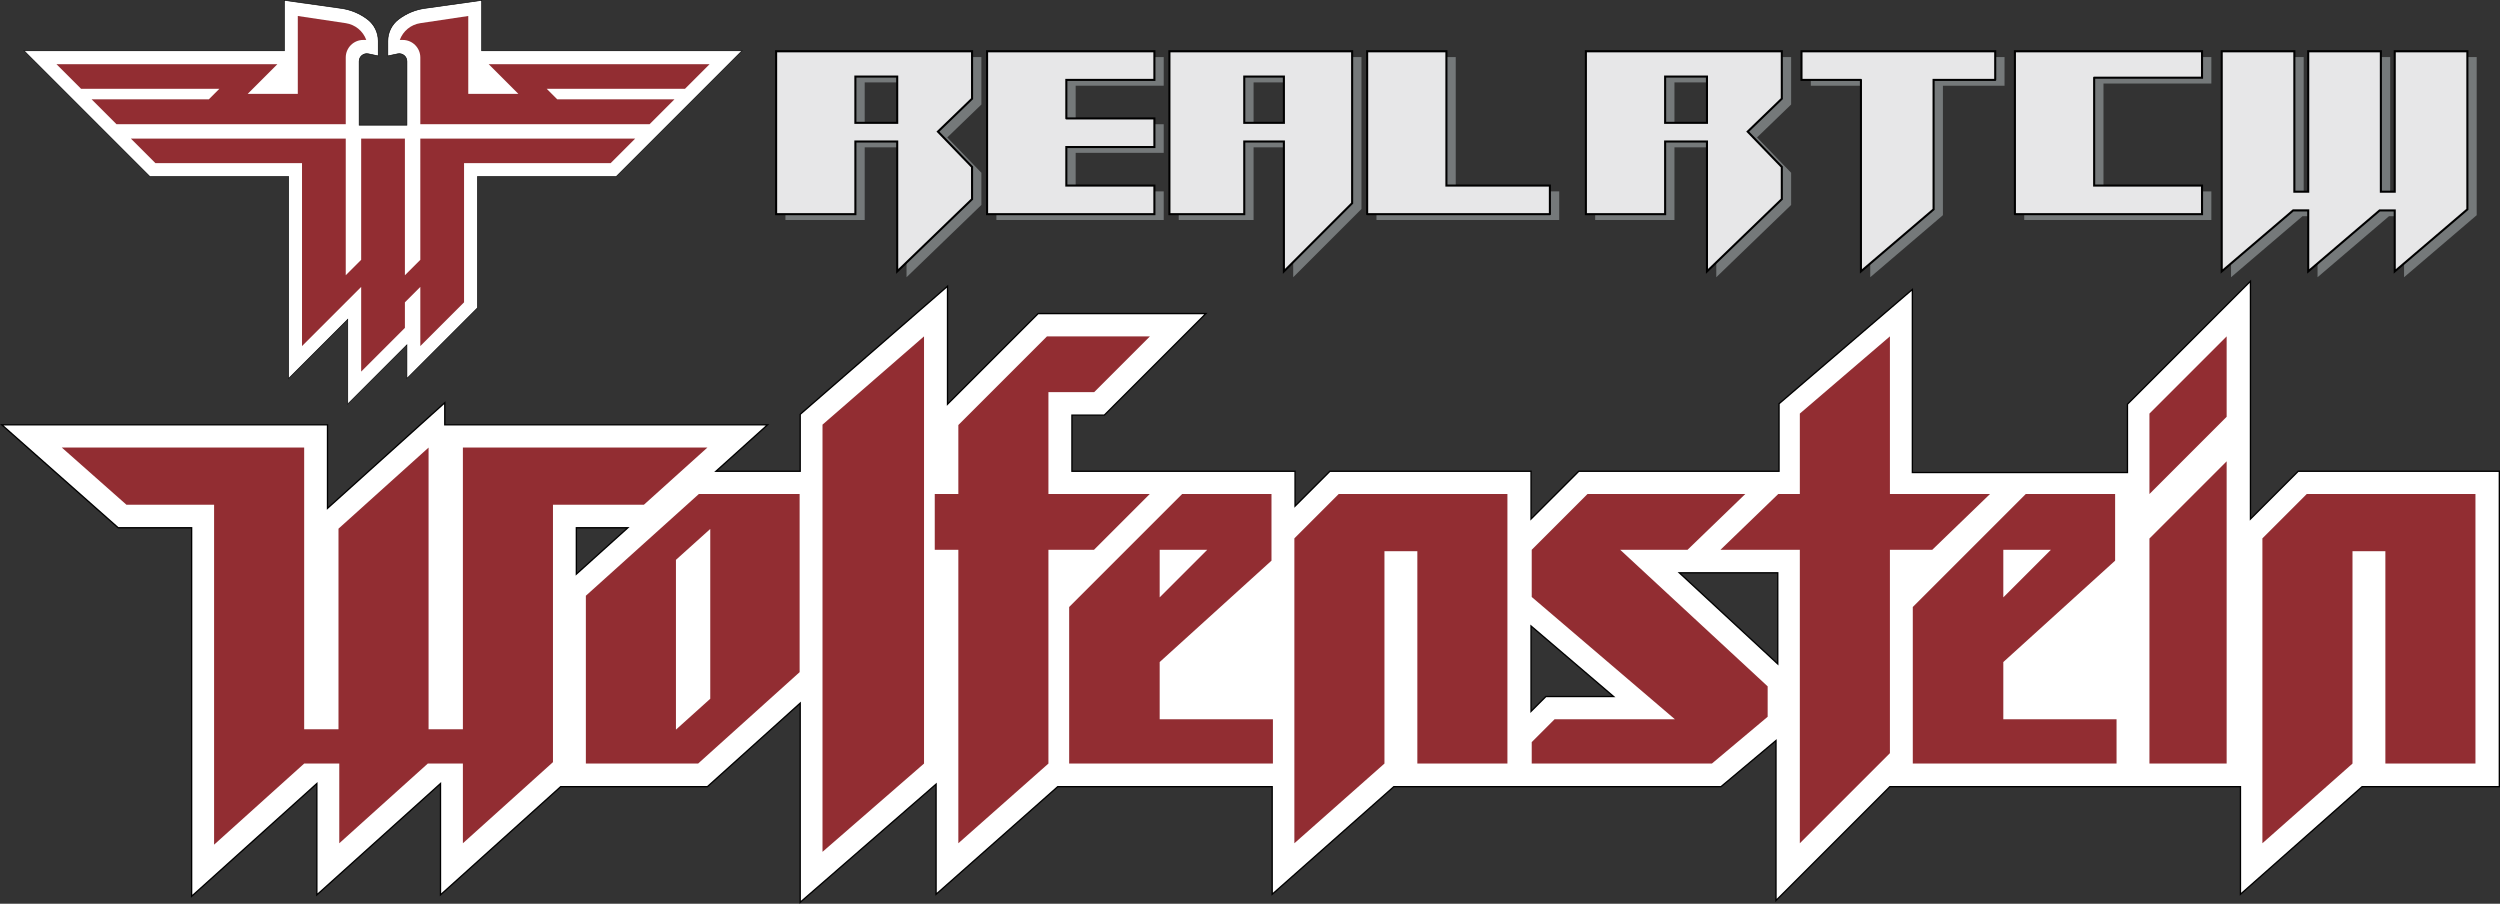
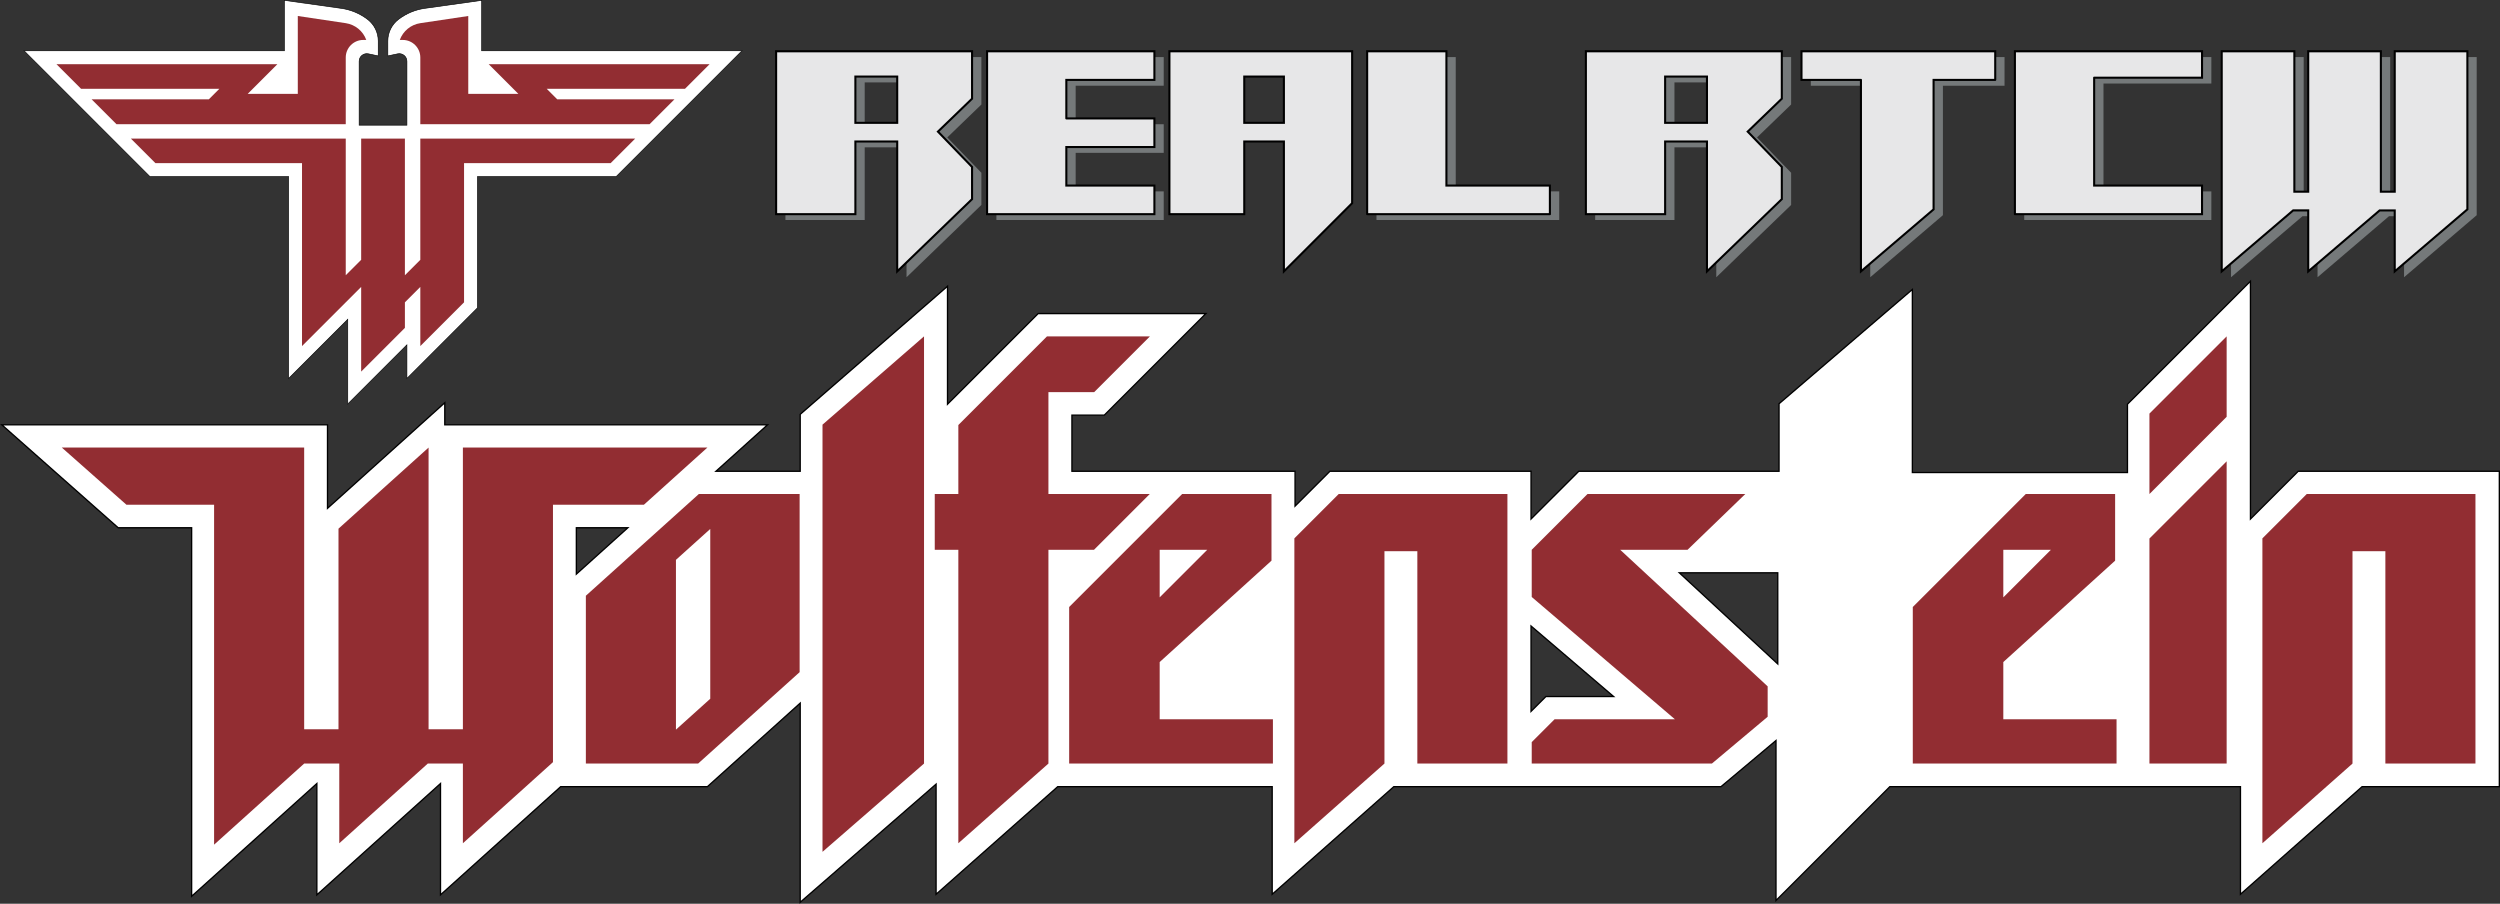
<svg xmlns="http://www.w3.org/2000/svg" xmlns:ns1="http://www.inkscape.org/namespaces/inkscape" xmlns:ns2="http://sodipodi.sourceforge.net/DTD/sodipodi-0.dtd" width="1135.581mm" height="410.519mm" viewBox="0 0 1135.581 410.519" version="1.1" id="svg1" ns1:version="1.4 (86a8ad7, 2024-10-11)" xml:space="preserve" ns2:docname="realrtcw.svg">
  <rect x="0" y="0" width="1135.581" height="410.519" fill="#333333" stroke="none" />
  <ns2:namedview id="namedview1" pagecolor="#ffffff" bordercolor="#000000" borderopacity="0.25" ns1:showpageshadow="2" ns1:pageopacity="0.0" ns1:pagecheckerboard="true" ns1:deskcolor="#d1d1d1" ns1:document-units="mm" ns1:zoom="0.29118429" ns1:cx="2337.0079" ns1:cy="698.87012" ns1:window-width="3840" ns1:window-height="2066" ns1:window-x="-11" ns1:window-y="-11" ns1:window-maximized="1" ns1:current-layer="svg1" />
  <defs id="defs1" />
  <g id="g16" transform="matrix(1.5,0,0,1.5,-285.338,578.281)" ns1:label="Wolfenstein">
    <path id="path279" style="display:inline;fill:#ffffff;fill-opacity:1;stroke:#000000;stroke-width:0.409;stroke-linecap:round;stroke-opacity:1" ns1:label="WolfensteinOutline" d="m 871.711,-300.365 -37.247,37.247 v 20.692 h -65.133 v -55.442 l -40.378,34.61 v 20.449 h -60.64 l -14.455,14.454 v -14.454 h -60.906 l -10.556,10.556 v -10.556 h -67.565 v -17.005 h 9.801 l 30.75,-30.751 h -50.784 l -27.446,27.447 v -35.726 l -44.611,38.791 v 17.244 h -25.515 l 15.633,-14.076 h -97.744 v -6.685 l -35.515,31.978 v -25.293 h -98.633 l 35.248,31.184 h 22.24 v 111.595 l 37.918,-34.141 v 33.714 l 37.442,-33.714 v 33.714 l 36.401,-32.775 h 44.436 l 28.09,-25.293 v 60.312 l 41.146,-35.778 v 33.353 l 36.841,-32.594 h 64.94 v 32.594 l 36.84,-32.594 h 99.078 l 16.646,-13.967 v 48.446 l 34.479,-34.479 h 106.17 v 32.594 l 36.844,-32.594 h 41.551 v -95.5 h -60.91 l -14.454,14.454 z m -506.953,74.663 h 15.587 l -15.587,14.035 z m 334.011,13.643 h 29.799 v 27.595 z m -44.912,16.106 25.006,21.358 h -20.513 l -4.493,4.492 z" />
    <g id="g2" ns1:label="Wolfenstein" style="display:inline;fill:#922d32;fill-opacity:1;stroke:none" transform="matrix(0.433,0,0,0.433,-250.285,-392.22)">
      <path id="path108" style="display:inline;fill:#922d32;fill-opacity:1;stroke:none;stroke-width:0.945;stroke-linecap:round" d="m 1254.072,385.199 v 140.275 h -24 V 328.474 h -169.5 l 45.212,40 h 61.288 v 237.725 l 63,-56.725 h 24.548 v 55.738 l 61.902,-55.738 h 24.551 v 55.738 l 63,-56.726 V 368.474 h 63.574 l 44.424,-40 H 1341.072 v 197 m 0,0 h -24 V 328.474 l -63,56.725" ns1:label="W" ns2:nodetypes="cccccccccccccccccccccccc" />
      <path d="m 1506.071,360.974 -78.999,71.132 v 117.368 h 78.499 l 70.999,-63.929 V 360.974 Z m 7.998,24.419 v 118.75 l -23.997,21.61 V 407.003 Z" style="display:inline;stroke:none;stroke-width:0.945;stroke-linecap:round" id="path7" />
      <path id="path122" style="display:inline;fill:#922d32;fill-opacity:1;stroke:none;stroke-width:0.945;stroke-linecap:round" d="m 1592.572,611.211 70.998,-61.738 m 0,0 V 250.711 l -70.998,61.738 v 298.762" ns1:label="l" ns2:nodetypes="cccccc" />
      <path id="path137" style="display:inline;fill:#922d32;fill-opacity:1;stroke:none;stroke-width:0.945;stroke-linecap:round" d="M 1687.57,605.211 V 399.974 h -16.499 v -39 h 16.499 v -48.262 l 62,-62 h 72.001 l -39,39 h -32.001 v 71.262 h 70.874 l -39,39 h -31.874 v 149.5 z" ns1:label="f" ns2:nodetypes="cccccccccccccccc" />
      <path id="path149" style="display:inline;fill:#922d32;fill-opacity:1;stroke:none;stroke-width:0.945;stroke-linecap:round" d="m 1907.571,518.474 v 31 h -142.499 v -109.5 l 78.999,-79 h 62.5 v 46.597 l -78.195,70.903 v 40 z m -79.195,-118.5 v 33.264 l 33.263,-33.264 h -33.263" ns1:label="e" ns2:nodetypes="cccccccccccccc" />
      <path id="path158" style="display:inline;fill:#922d32;fill-opacity:1;stroke:none;stroke-width:0.945;stroke-linecap:round" d="M 2008.571,549.474 V 400.974 h -23 v 148.5 l -63,55.738 V 391.974 l 31.001,-31 h 117.999 v 188.5 h -63" ns1:label="n" ns2:nodetypes="cccccccccc" />
      <path id="path171" style="display:inline;fill:#922d32;fill-opacity:1;stroke:none;stroke-width:0.945;stroke-linecap:round" d="m 2088.57,549.474 h 126 l 38.999,-32.725 v -21.275 l -103.129,-95.5 h 47.098 l 40.386,-39 h -110.355 l -39,39 v 33 l 100.108,85.5 m 0,0 h -84.106 l -16.002,16 v 15" ns1:label="s" ns2:nodetypes="ccccccccccccccc" />
-       <path id="path183" style="display:inline;fill:#922d32;fill-opacity:1;stroke:none;stroke-width:0.945;stroke-linecap:round" d="m 2368.685,399.974 h -29.615 v 142.238 l -63,63 V 399.974 h -55.499 l 40.386,-39 h 15.113 v -56.262 l 63,-54 v 110.262 h 70.001 l -40.386,39" ns1:label="t" ns2:nodetypes="ccccccccccccc" />
      <path id="path195" style="display:inline;fill:#922d32;fill-opacity:1;stroke:none;stroke-width:0.945;stroke-linecap:round" d="m 2418.376,518.474 h 79.195 v 31 h -142.499 v -109.5 l 78.999,-79 h 62.5 v 46.597 l -78.195,70.903 z m 0,-85.236 33.263,-33.264 h -33.263 z" ns1:label="e" ns2:nodetypes="cccccccccccccc" />
      <path id="path203" style="display:inline;fill:#922d32;fill-opacity:1;stroke:none;stroke-width:0.945;stroke-linecap:round" d="m 2520.571,360.974 v -56.262 l 53.999,-54 v 56.262 l -53.999,54 m 53.999,188.5 h -53.999 v -157.387 l 53.999,-54 v 211.387" ns1:label="i" ns2:nodetypes="cccccccccc" />
      <path id="path212" style="display:inline;fill:#922d32;fill-opacity:1;stroke:none;stroke-width:0.945;stroke-linecap:round" d="m 2662.581,400.974 v 148.5 l -63.011,55.738 V 391.974 l 31.001,-31 h 117.999 v 188.5 h -62.997 V 400.974 Z" ns1:label="n" ns2:nodetypes="cccccccccc" />
    </g>
  </g>
  <g id="g15" transform="translate(153.433,424.677)" ns1:label="RealRTCW">
    <g id="g18" ns1:label="RealRTCW_Outline">
      <path d="m 203.342,-398.746 v 74 h 36.002 v -33 h 18.999 v 59 l 33.999,-32.833 v -14.626 l -15.492,-16.041 15.492,-14.959 v -21.54 z m 36.002,11.5 h 18.999 v 21 h -18.999 z" style="display:inline;fill:#75797a;fill-opacity:1;stroke:none;stroke-width:0.945;stroke-linecap:round" id="path8-1" ns1:label="R" />
      <path id="path9-2" style="display:inline;fill:#75797a;fill-opacity:1;stroke:none;stroke-width:0.945;stroke-linecap:round" d="m 335.164,-368.247 h 40 v 13 h -40 v 17.5 h 40 v 13 h -75.999 v -73.999 h 75.999 v 12.999 h -40 v 17.5" ns1:label="E" ns2:nodetypes="ccccccccccccc" />
-       <path d="m 381.986,-398.746 v 74 h 33.999 v -33 h 17.999 v 59 l 31.001,-31 v -68.999 z m 33.999,11.5 h 17.999 v 21 h -17.999 z" style="display:inline;fill:#75797a;fill-opacity:1;stroke:none;stroke-width:0.945;stroke-linecap:round" id="path24-8" ns1:label="A" />
      <path id="path21-8" style="display:inline;fill:#75797a;fill-opacity:1;stroke:none;stroke-width:0.945;stroke-linecap:round" d="m 471.808,-324.747 h 83 m -83,0 v -73.999 h 36.002 v 60.999 h 46.998 v 13" ns1:label="L" ns2:nodetypes="cccccccc" />
      <path d="m 571.155,-398.746 v 74 h 36.002 v -33 h 18.999 v 59 l 33.999,-32.833 v -14.626 l -15.492,-16.041 15.492,-14.959 v -21.54 z m 36.002,11.5 h 18.999 v 21 h -18.999 z" style="display:inline;fill:#75797a;fill-opacity:1;stroke:none;stroke-width:0.945;stroke-linecap:round" id="path8-5" ns1:label="R" />
      <path id="path10-3" style="display:inline;fill:#75797a;fill-opacity:1;stroke:none;stroke-width:0.945;stroke-linecap:round" d="m 696.096,-385.747 v 87 l 33.002,-28.184 v -58.816 h 27.998 m -61,0 h -27.001 v -12.999 h 88 v 12.999" ns1:label="T" ns2:nodetypes="cccccccccc" />
      <path id="path16-3" style="display:inline;fill:#75797a;fill-opacity:1;stroke:none;stroke-width:0.945;stroke-linecap:round" d="m 802.034,-386.747 v 49 h 49.001 v 13 h -85 m 0,0 v -73.999 h 85 v 11.999 h -49.001" ns1:label="C" ns2:nodetypes="cccccccccc" />
      <path id="path14-5" style="display:inline;fill:#75797a;fill-opacity:1;stroke:none;stroke-width:0.945;stroke-linecap:round" ns1:label="W" d="m 859.973,-398.746 5.2e-4,100 32.447,-27.711 h 6.848 v 27.711 l 32.447,-27.711 h 6.848 v 27.711 l 33.001,-28.185 5e-4,-71.815 h -33.002 l 5e-4,63.788 h -6.294 v -63.788 H 899.268 l 5.2e-4,63.788 h -6.293 v -63.788 z" />
    </g>
    <g id="g19" ns1:label="RealRTCW">
      <path d="m 199.108,-401.392 v 74 h 36.002 v -33 h 18.999 v 59 l 33.999,-32.833 v -14.626 l -15.492,-16.041 15.492,-14.959 v -21.54 z m 36.002,11.5 h 18.999 v 21 h -18.999 z" style="fill:#e7e7e8;fill-opacity:1;stroke:#000000;stroke-width:0.945;stroke-linecap:round" id="path5-7" ns1:label="R" />
      <path id="path306-7" style="fill:#e7e7e8;fill-opacity:1;stroke:#000000;stroke-width:0.945;stroke-linecap:round" d="m 330.931,-370.893 h 40 v 13 h -40 v 17.5 h 40 v 13 h -75.999 v -73.999 h 75.999 v 12.999 h -40 v 17.5" ns1:label="E" ns2:nodetypes="ccccccccccccc" />
      <path d="m 377.753,-401.392 v 74 h 33.999 v -33 h 17.999 v 59 l 31.001,-31 v -68.999 z m 33.999,11.5 h 17.999 v 21 h -17.999 z" style="fill:#e7e7e8;fill-opacity:1;stroke:#000000;stroke-width:0.945;stroke-linecap:round" id="path23-5" ns1:label="A" />
      <path id="path410-9" style="fill:#e7e7e8;fill-opacity:1;stroke:#000000;stroke-width:0.945;stroke-linecap:round" d="m 467.575,-327.392 h 83 m -83,0 v -73.999 h 36.002 v 60.999 h 46.998 v 13" ns1:label="L" ns2:nodetypes="cccccccc" />
      <path d="m 566.922,-401.392 v 74 h 36.002 v -33 h 18.999 v 59 l 33.999,-32.833 v -14.626 l -15.492,-16.041 15.492,-14.959 v -21.54 z m 36.002,11.5 h 18.999 v 21 h -18.999 z" style="fill:#e7e7e8;fill-opacity:1;stroke:#000000;stroke-width:0.945;stroke-linecap:round" id="path5-4" ns1:label="R" />
      <path id="path314-3" style="fill:#e7e7e8;fill-opacity:1;stroke:#000000;stroke-width:0.945;stroke-linecap:round" d="m 691.862,-388.393 v 87 l 33.002,-28.184 v -58.816 h 27.998 m -61,0 h -27.001 v -12.999 h 88 v 12.999" ns1:label="T" ns2:nodetypes="cccccccccc" />
      <path id="path372-8" style="fill:#e7e7e8;fill-opacity:1;stroke:#000000;stroke-width:0.945;stroke-linecap:round" d="m 797.8,-389.392 v 49 h 49.001 v 13 h -85 m 0,0 v -73.999 h 85 v 11.999 h -49.001" ns1:label="C" ns2:nodetypes="cccccccccc" />
      <path id="path356-0" style="fill:#e7e7e8;fill-opacity:1;stroke:#000000;stroke-width:0.945;stroke-linecap:round" ns1:label="W" d="m 855.74,-401.392 v 100 l 32.449,-27.713 h 6.846 v 27.713 l 32.448,-27.712 h 6.847 v 27.712 l 33.001,-28.185 5e-4,-71.815 h -33.002 l 5e-4,63.788 h -6.294 l 5e-4,-63.788 h -33.002 v 63.787 h -6.293 l 5.2e-4,-63.787 z" />
    </g>
  </g>
  <g id="g17" transform="matrix(0.29,0,0,0.29,378.227,31.769)" ns1:label="Logo">
    <path id="path86" style="display:inline;fill:#ffffff;fill-opacity:1;stroke:#000000;stroke-width:0.945;stroke-linecap:round" d="m -638.867,-96.472 c -15.007,2.109 -29.216,8.058 -41.249,17.271 -10.504,8.042 -16.664,20.516 -16.664,33.745 l 2.6e-4,23.5 15.404,-3.274 c 7.465,-1.587 14.495,4.106 14.496,11.737 l 5e-4,100 h -74.8 l -3.7e-4,-100 c -3.7e-4,-7.632 7.03,-13.325 14.494,-11.737 l 15.407,3.274 -6.7e-4,-23.5 c -6.6e-4,-13.228 -6.161,-25.703 -16.665,-33.745 -12.033,-9.213 -26.241,-15.162 -41.249,-17.27 l -89.088,-12.522 v 79.002 h -407.697 l 197,196.999 h 217.299 v 316.199 l 92.649,-92.65 v 132.651 l 92.652,-92.651 v 52.65 L -556.381,372.706 V 167.007 h 217.3 L -142.08,-29.992 h -407.699 v -79.002 l -89.088,12.523" ns1:label="LogoOutline" ns2:nodetypes="ccccccccccccccccccccccccccccccc" />
    <g id="g3" ns1:label="Logo" style="display:inline;stroke:none" transform="translate(-1266.951,-109.466)">
      <path id="path56" style="display:inline;fill:#922d32;fill-opacity:1;stroke:none;stroke-width:0.945;stroke-linecap:round" d="m 957.67,216.974 -38.5,38.5 H 689.57 v 218 l -68.498,68.5 v -92.65 l -24.151,24.15 v 40 l -68.501,68.5 V 449.324 l -92.649,92.65 V 255.474 H 206.171 l -38.5,-38.5 h 336.601 v 214.074 l 24.149,-24.15 V 216.974 h 68.501 m 0,0 v 214.074 l 24.151,-24.15 V 216.974 H 957.67" ns1:label="LogoBottom" ns2:nodetypes="cccccccccccccccccccccccc" />
      <path id="path19" style="display:inline;fill:#922d32;fill-opacity:1;stroke:none;stroke-width:0.945;stroke-linecap:round" d="m 106.171,155.474 39,39 h 359.101 l -3.8e-4,-104.5 c -4e-4,-15.188 12.312,-27.5 27.499,-27.499 l 4.651,1.8e-5 C 531.333,48.482 518.995,38.398 504.271,36.197 m 7.6e-4,-10e-4 -75.102,-11.224 V 146.974 H 350.67 L 397.171,100.474 H 51.171 l 38.5,38.5 H 306.345 L 289.845,155.474 H 106.171" ns1:label="LogoLeft" ns2:nodetypes="ccccccccccccccccc" />
      <path id="path34" style="display:inline;fill:#922d32;fill-opacity:1;stroke:none;stroke-width:0.945;stroke-linecap:round" d="M 621.072,194.474 H 980.17 L 1019.172,155.474 H 835.496 l -16.499,-16.5 h 216.675 l 38.499,-38.5 H 728.17 l 46.501,46.5 H 696.171 V 24.973 L 621.071,36.197 c -14.725,2.201 -27.063,12.285 -32.151,26.277 h 4.651 c 15.188,-5.82e-4 27.5,12.312 27.5,27.499 l 5e-4,104.5" ns1:label="LogoRight" ns2:nodetypes="cccccccccccccccc" />
    </g>
  </g>
</svg>